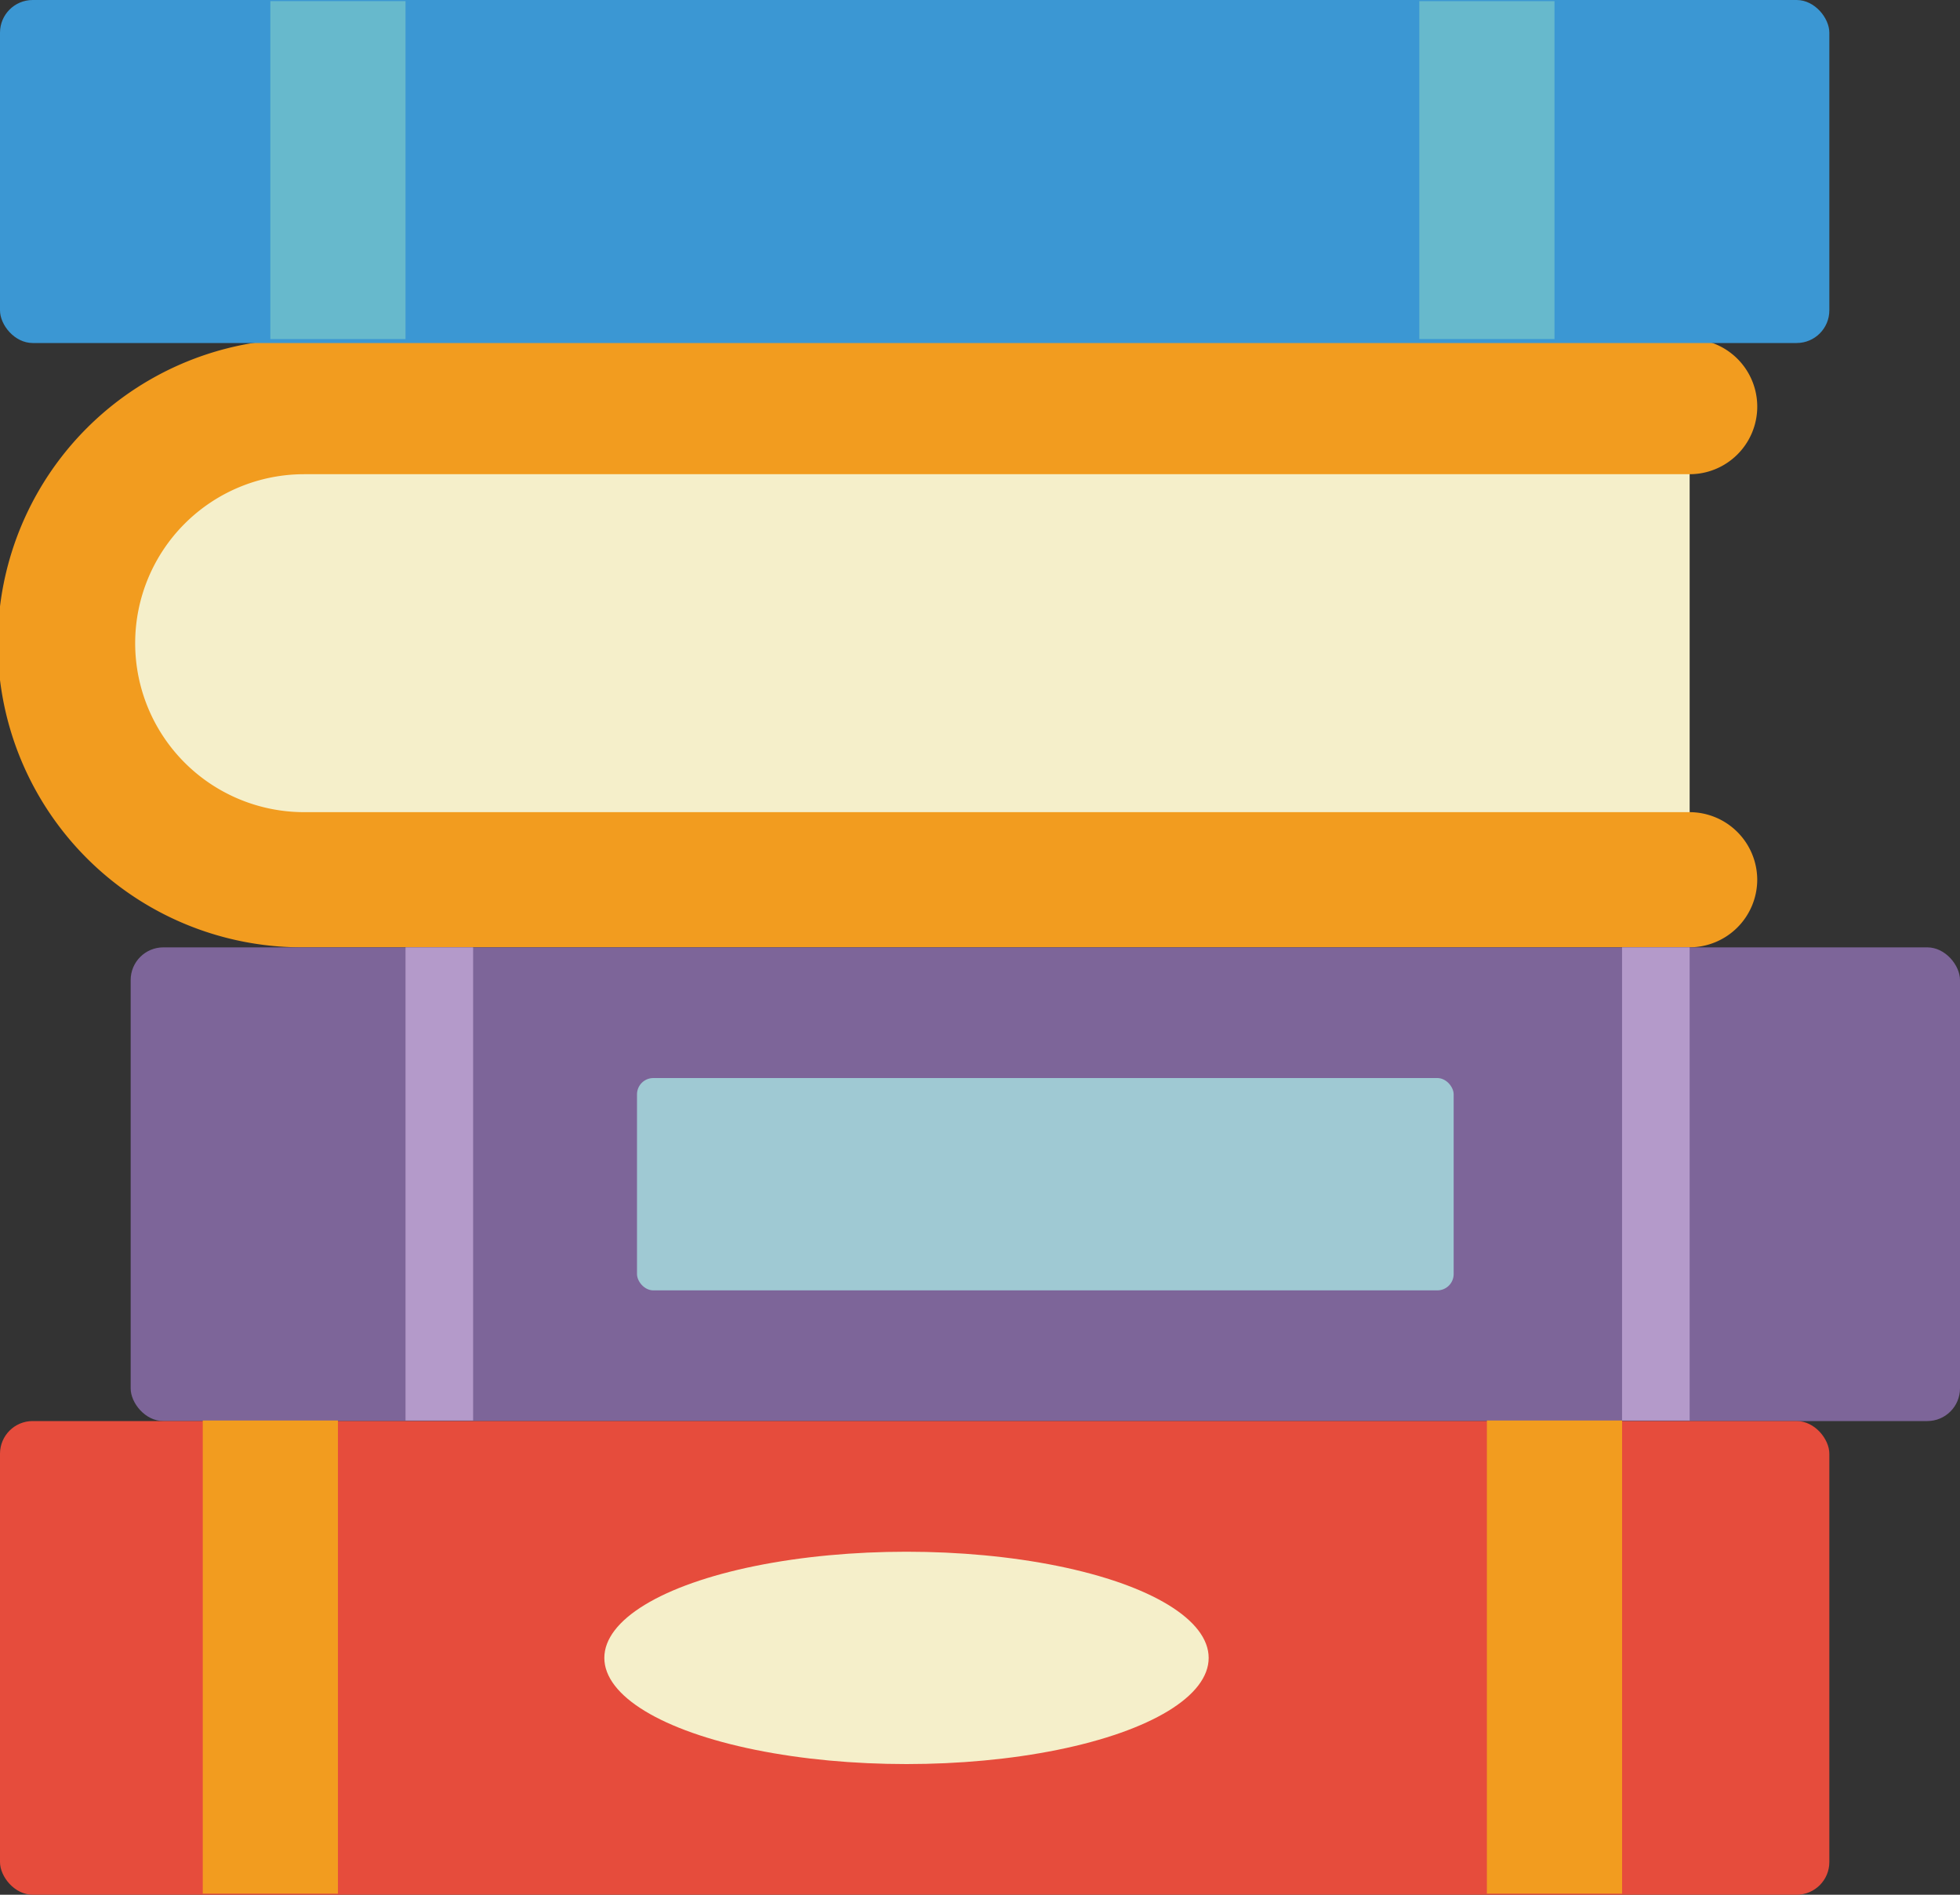
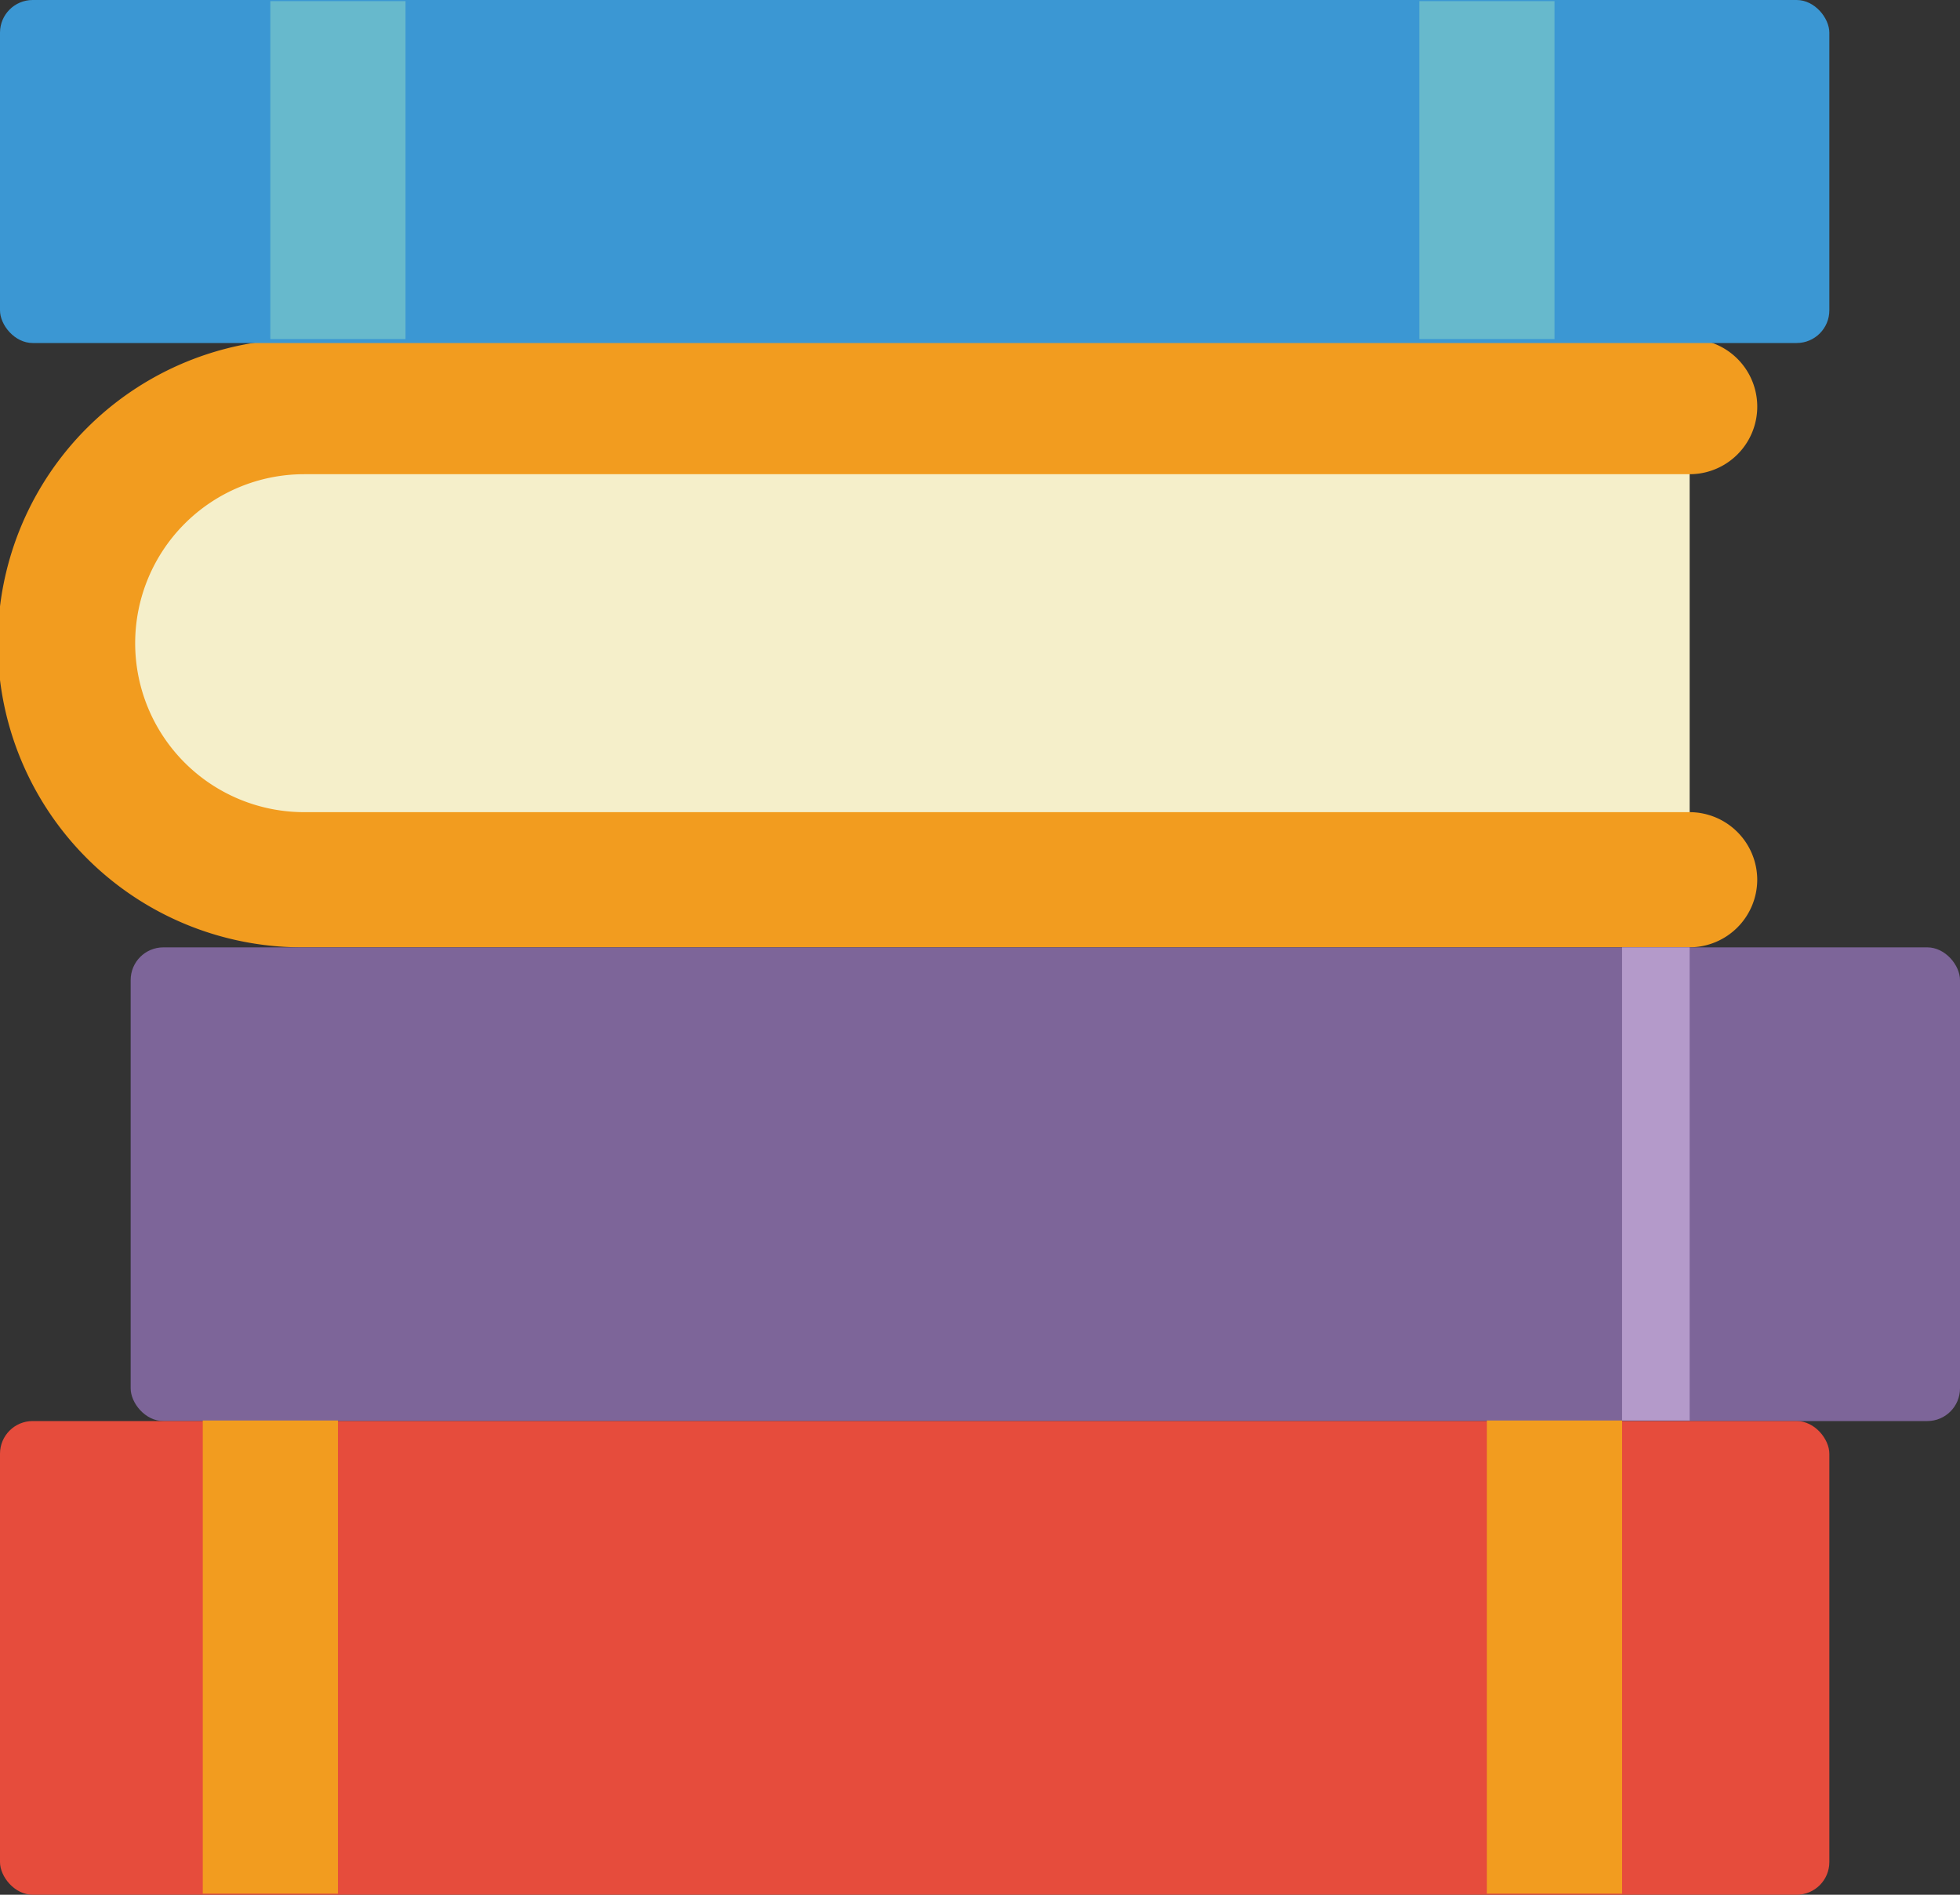
<svg xmlns="http://www.w3.org/2000/svg" width="120" height="116" viewBox="0 0 120 116">
  <rect x="0" y="0" width="120" height="116" fill="#333333" stroke="none" />
  <defs>
    <style>.a{fill:#f5efca;}.b{fill:#f29c1f;}.c{fill:#7d6599;}.d{fill:#e64c3c;}.e{fill:#3b97d3;}.f{fill:#67b9cc;}.g{fill:#9fc9d3;}.h{fill:#b49aca;}</style>
  </defs>
  <g transform="translate(0 0.069)">
    <path class="a" d="M100.241,13V37.828H13.57C7.736,37.828,3,32.266,3,25.414S7.736,13,13.57,13Z" transform="translate(3.207 13.897)" />
    <path class="b" d="M107.586,43.1a4.15,4.15,0,0,1-4.138,4.138H18.621a18.621,18.621,0,1,1,0-37.241h84.828a4.138,4.138,0,1,1,0,8.276H18.621a10.345,10.345,0,1,0,0,20.69h84.828A4.15,4.15,0,0,1,107.586,43.1Z" transform="translate(0 10.69)" />
    <rect class="c" width="112" height="29" rx="2" transform="translate(8 57.931)" />
    <rect class="d" width="112" height="29" rx="2" transform="translate(0 86.931)" />
    <rect class="e" width="112" height="21" rx="2" transform="translate(0 -0.069)" />
    <path class="f" d="M8,0h8.276V20.69H8Z" transform="translate(8.552)" />
    <path class="f" d="M42,0h8.276V20.69H42Z" transform="translate(44.897)" />
-     <rect class="g" width="50" height="13" rx="1" transform="translate(39 65.931)" />
    <path class="h" d="M48,28h4.138V56.966H48Z" transform="translate(51.31 29.931)" />
-     <path class="h" d="M12,28h4.138V56.966H12Z" transform="translate(12.828 29.931)" />
-     <ellipse class="a" cx="18.5" cy="6.5" rx="18.5" ry="6.5" transform="translate(37 94.931)" />
    <g transform="translate(12.414 86.897)">
      <path class="b" d="M6,42h8.276V70.966H6Z" transform="translate(-6 -42)" />
      <path class="b" d="M44,42h8.276V70.966H44Z" transform="translate(34.621 -42)" />
    </g>
  </g>
</svg>